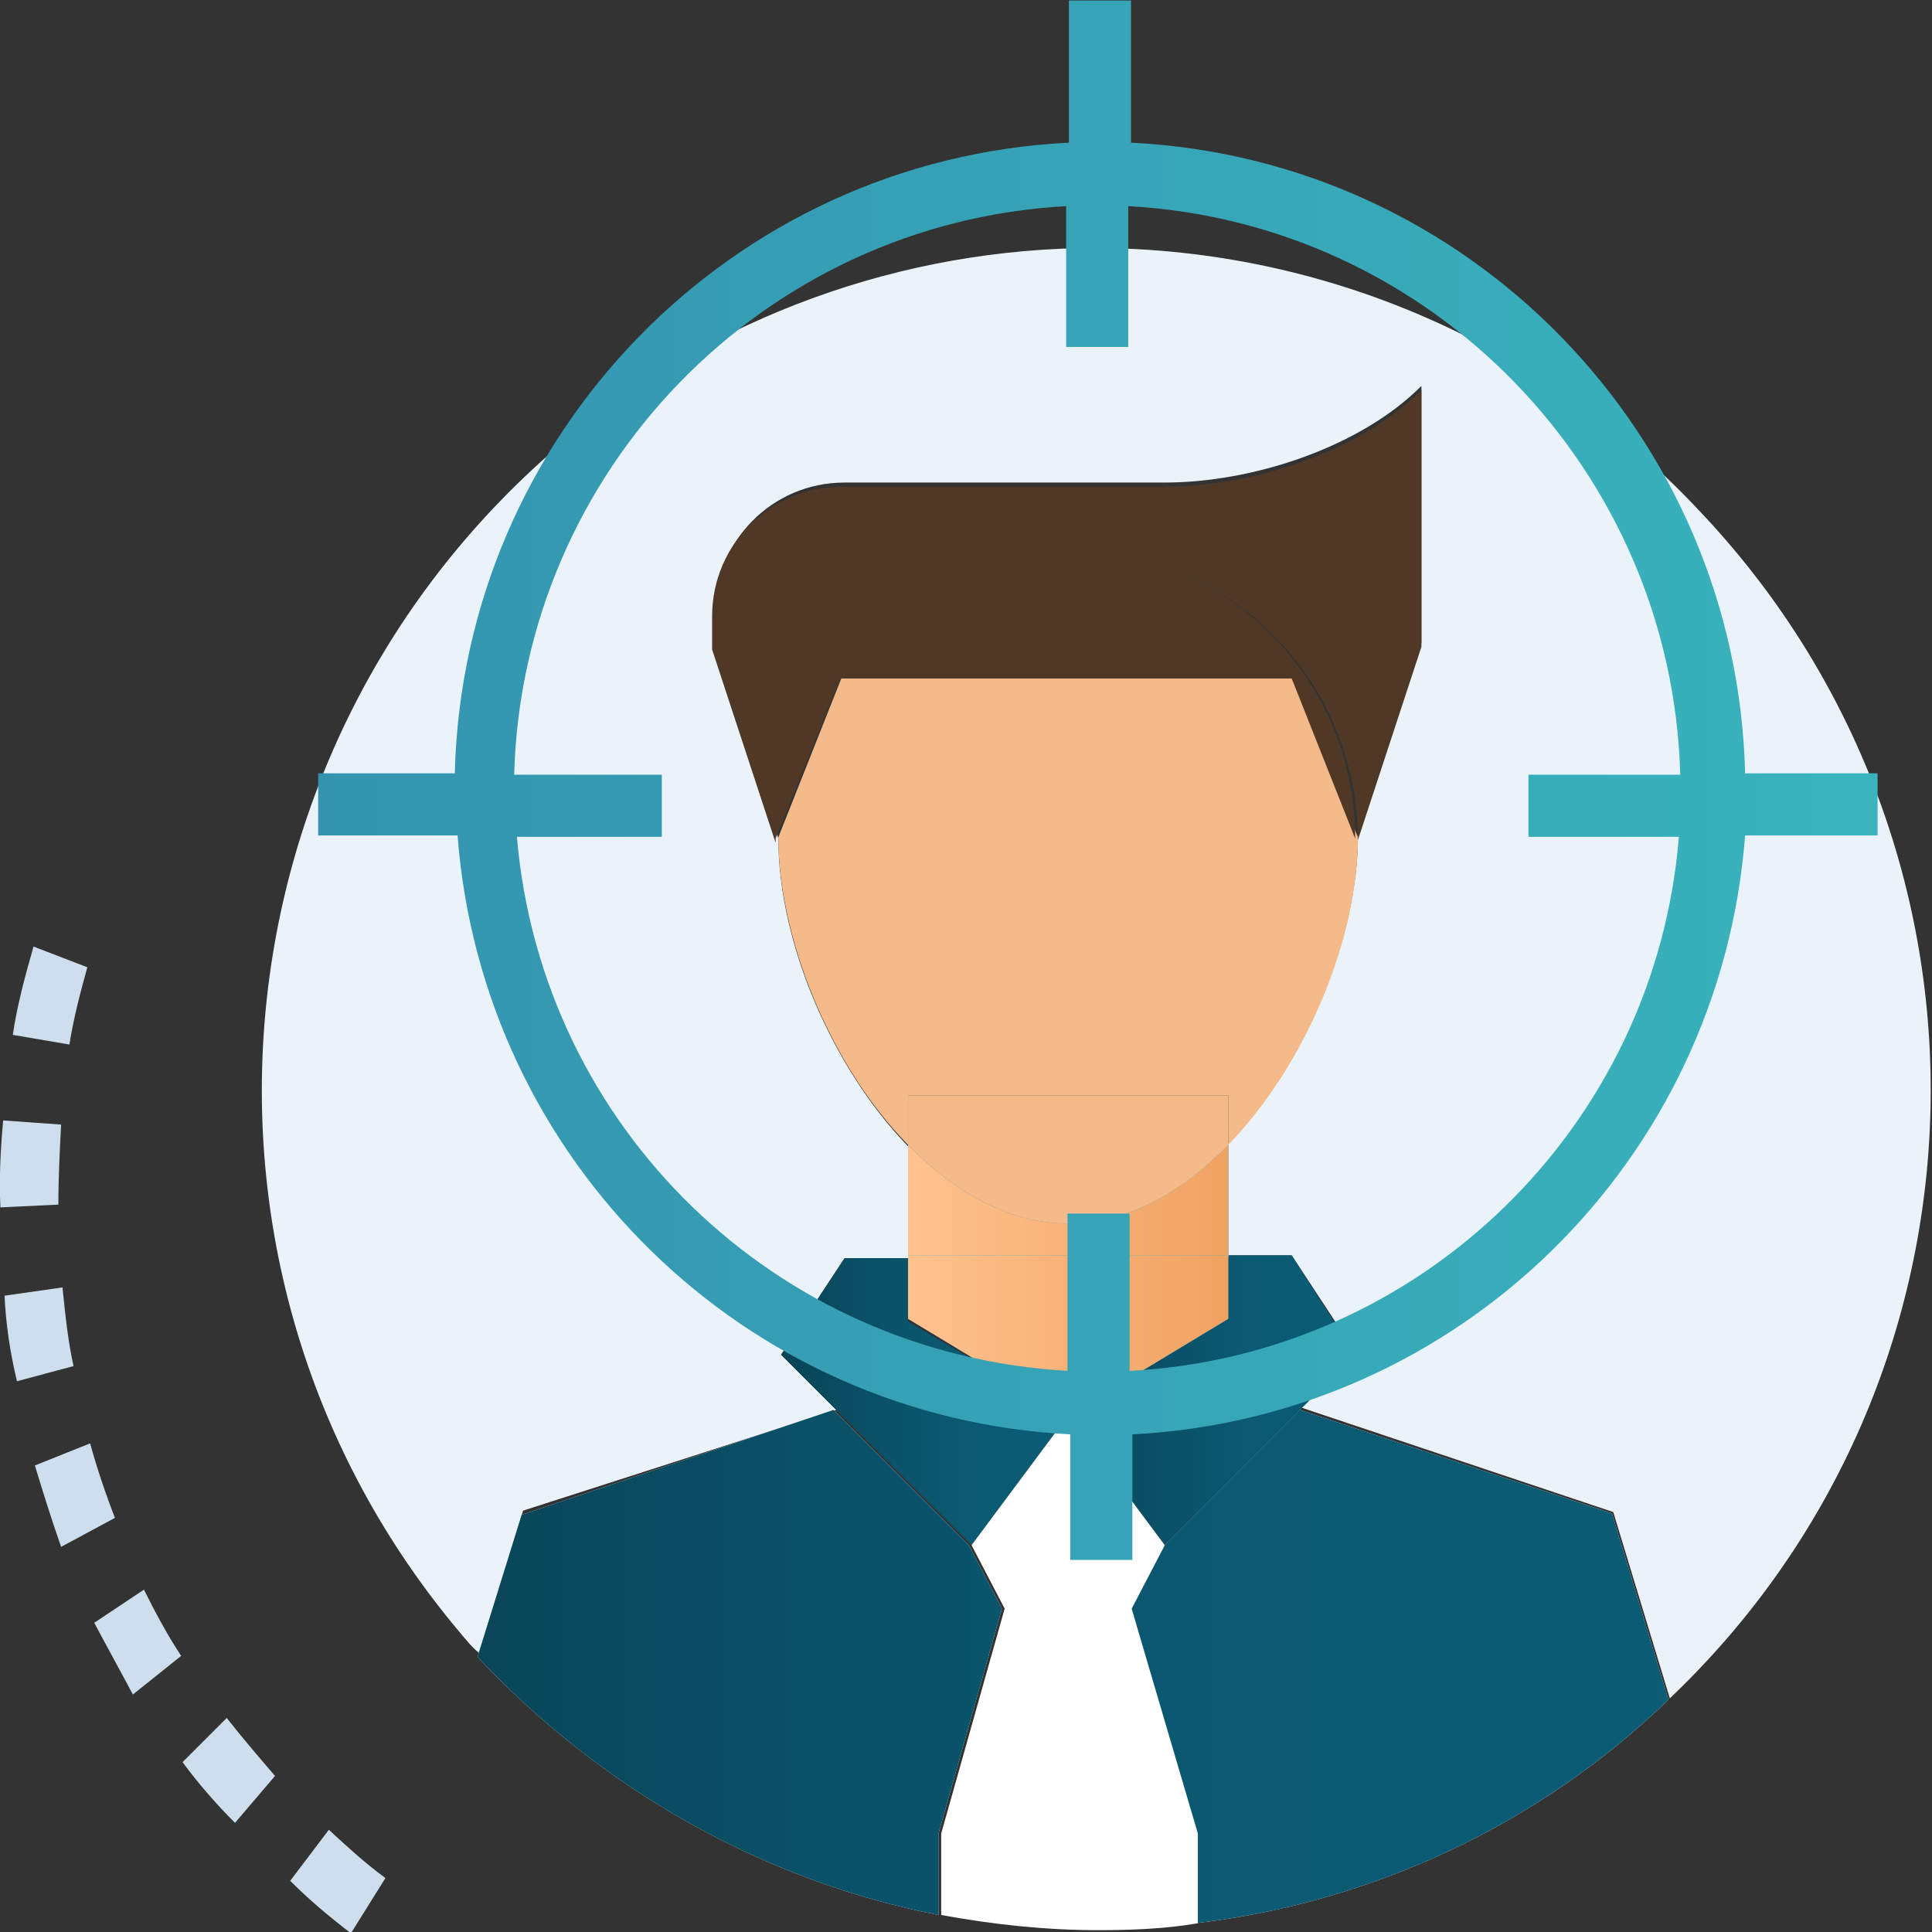
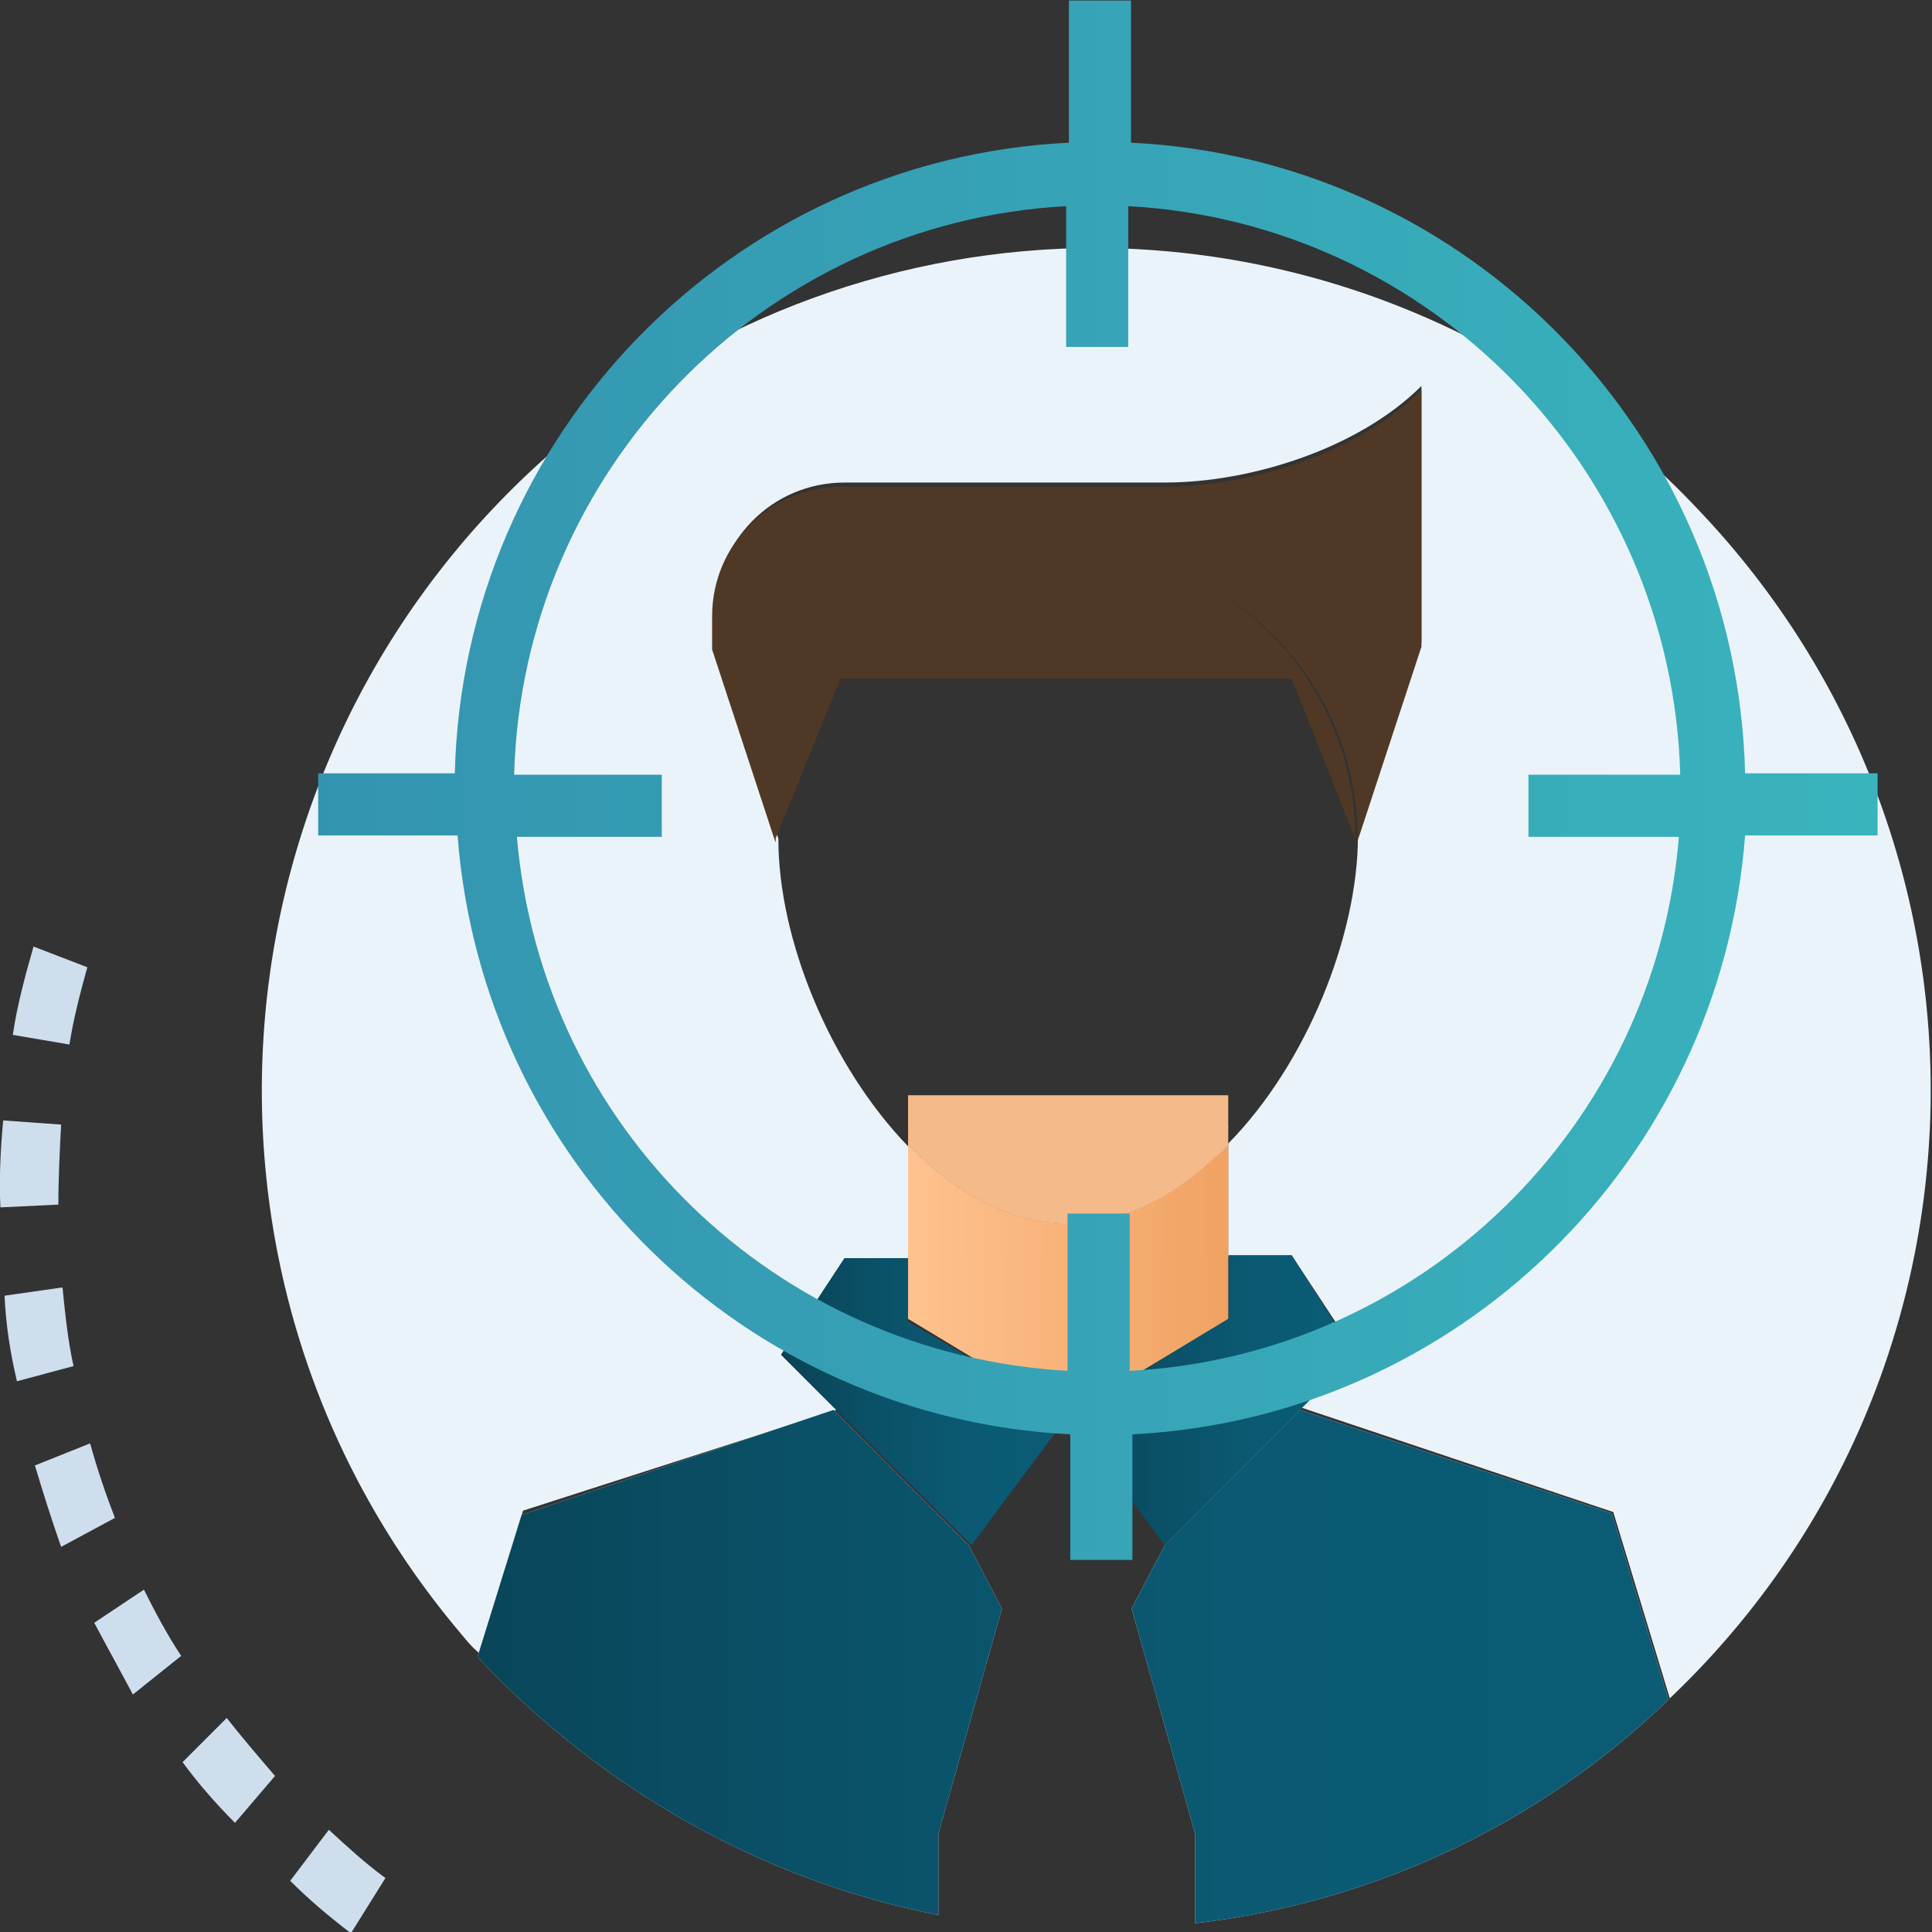
<svg xmlns="http://www.w3.org/2000/svg" version="1.1" id="Layer_1" x="0px" y="0px" viewBox="0 0 140 140" style="enable-background:new 0 0 140 140;" xml:space="preserve">
  <rect x="0" y="0" width="140" height="140" fill="#333333" stroke="none" />
  <style type="text/css">
	.st0{fill:#EBF3FA;}
	.st1{fill:url(#Path_5613_1_);}
	.st2{fill:url(#Path_5615_1_);}
	.st3{fill:url(#Path_5616_1_);}
	.st4{fill:url(#Path_5617_1_);}
	.st5{fill:url(#Path_5619_1_);}
	.st6{fill:url(#Path_5620_1_);}
	.st7{fill:#39B4BD;}
	.st8{fill:url(#Path_5622_1_);}
	.st9{fill:#F5BA89;}
	.st10{fill:#FFBB00;}
	.st11{fill:#4F3926;}
	.st12{fill:#FFFFFF;}
	.st13{fill:url(#Path_5631_1_);}
	.st14{fill:#CEDEEC;}
</style>
  <g id="Group_1122" transform="translate(-386.671 -2926.509)">
    <g id="Group_1016" transform="translate(-188.472 2599.248)">
      <g id="Group_1015" transform="translate(602.145 342.428)">
        <path id="Path_5611" class="st0" d="M33.6,87l-4-4l4.6-7h4.6v-8.1c-5.6-5.8-9.4-14.9-9.4-22.3l-4.6-14v-2.4     c0-5.1,4.1-9.4,9.4-9.4h23.2c6.3,0,14.1-2.5,18.6-7v18.6l-4.6,14c0,7.2-3.7,16.5-9.4,22.3v8.1h4.6l4.6,7l-4,4l22.7,7.6l4.1,13.5     c24.4-23.2,25.3-61.8,2-86.2C84.7,9.7,69,2.9,52.5,2.8c-14.2,0-27.8,5-38.6,14c-25.9,21.8-29.4,60.4-7.6,86.3     c0.5,0.6,0.9,1.1,1.4,1.5l3.2-10.3L33.6,87z" />
        <path id="Path_5612" class="st0" d="M41,123.6v-5.9l4.6-16.3l-2.4-4.6l-9.8-9.8l-22.6,7.6l-3.2,10.3     C16.5,114.4,28.2,121.1,41,123.6z" />
        <linearGradient id="Path_5613_1_" gradientUnits="userSpaceOnUse" x1="-1560.024" y1="3.008" x2="-1556.982" y2="3.008" gradientTransform="matrix(32.126 0 0 30.993 50118.863 11.986)">
          <stop offset="0" style="stop-color:#094254" />
          <stop offset="5.100000e-02" style="stop-color:#094558" />
          <stop offset="0.325" style="stop-color:#0A5168" />
          <stop offset="0.625" style="stop-color:#0B5972" />
          <stop offset="1" style="stop-color:#0C5C76" />
        </linearGradient>
        <path id="Path_5613" class="st1" d="M41,123.6v-5.9l4.6-16.3l-2.4-4.6l-9.8-9.8l-22.6,7.6l-3.2,10.3     C16.5,114.4,28.2,121.1,41,123.6z" />
        <path id="Path_5614" class="st0" d="M67.2,87l-9.8,9.8l-2.4,4.6l4.6,16.3v6.5c12.9-1.5,25-7.2,34.3-16.2l-4.1-13.5L67.2,87z" />
        <linearGradient id="Path_5615_1_" gradientUnits="userSpaceOnUse" x1="-1562.472" y1="2.791" x2="-1559.509" y2="2.791" gradientTransform="matrix(32.975 0 0 31.539 51524.008 17.597)">
          <stop offset="0" style="stop-color:#094254" />
          <stop offset="5.100000e-02" style="stop-color:#094558" />
          <stop offset="0.325" style="stop-color:#0A5168" />
          <stop offset="0.625" style="stop-color:#0B5972" />
          <stop offset="1" style="stop-color:#0C5C76" />
        </linearGradient>
        <path id="Path_5615" class="st2" d="M67.2,87l-9.8,9.8l-2.4,4.6l4.6,16.3v6.5c12.9-1.5,25-7.2,34.3-16.2l-4.1-13.5L67.2,87z" />
        <linearGradient id="Path_5616_1_" gradientUnits="userSpaceOnUse" x1="-1520.254" y1="12.493" x2="-1519.069" y2="12.493" gradientTransform="matrix(17.679 0 0 17.678 26906.008 -134.488)">
          <stop offset="0" style="stop-color:#094254" />
          <stop offset="5.100000e-02" style="stop-color:#094558" />
          <stop offset="0.325" style="stop-color:#0A5168" />
          <stop offset="0.625" style="stop-color:#0B5972" />
          <stop offset="1" style="stop-color:#0C5C76" />
        </linearGradient>
        <path id="Path_5616" class="st3" d="M38.8,80.6v-4.6h-4.6l-4.6,7l4,4l9.8,9.8l7-9.4L38.8,80.6z" />
        <linearGradient id="Path_5617_1_" gradientUnits="userSpaceOnUse" x1="-1520.064" y1="12.49" x2="-1518.88" y2="12.49" gradientTransform="matrix(17.678 0 0 17.678 26922.094 -134.488)">
          <stop offset="0" style="stop-color:#094254" />
          <stop offset="5.100000e-02" style="stop-color:#094558" />
          <stop offset="0.325" style="stop-color:#0A5168" />
          <stop offset="0.625" style="stop-color:#0B5972" />
          <stop offset="1" style="stop-color:#0C5C76" />
        </linearGradient>
        <path id="Path_5617" class="st4" d="M66.6,75.8H62v4.6l-11.6,7l7,9.4l9.8-9.8l4-4L66.6,75.8z" />
        <path id="Path_5618" class="st0" d="M62,67.8c-3.3,3.4-7.3,5.7-11.6,5.7s-8.3-2.3-11.6-5.7v8.1H62C62,75.8,62,67.8,62,67.8z" />
        <linearGradient id="Path_5619_1_" gradientUnits="userSpaceOnUse" x1="-1530.847" y1="47.932" x2="-1525.873" y2="47.932" gradientTransform="matrix(19.642 0 0 6.786 30070.435 -253.462)">
          <stop offset="0" style="stop-color:#3494B0" />
          <stop offset="1" style="stop-color:#39B4BD" />
        </linearGradient>
-         <path id="Path_5619" class="st5" d="M62,67.8c-3.3,3.4-7.3,5.7-11.6,5.7s-8.3-2.3-11.6-5.7v8.1H62C62,75.8,62,67.8,62,67.8z" />
        <linearGradient id="Path_5620_1_" gradientUnits="userSpaceOnUse" x1="-1528.952" y1="47.932" x2="-1527.768" y2="47.932" gradientTransform="matrix(19.642 0 0 6.786 30070.435 -253.462)">
          <stop offset="0" style="stop-color:#FFC28F" />
          <stop offset="1" style="stop-color:#F0A262" />
        </linearGradient>
        <path id="Path_5620" class="st6" d="M62,67.8c-3.3,3.4-7.3,5.7-11.6,5.7s-8.3-2.3-11.6-5.7v8.1H62C62,75.8,62,67.8,62,67.8z" />
-         <path id="Path_5621" class="st7" d="M50.4,87.4l11.6-7v-4.6H38.8v4.6L50.4,87.4z" />
        <linearGradient id="Path_5622_1_" gradientUnits="userSpaceOnUse" x1="-1528.952" y1="30.246" x2="-1527.768" y2="30.246" gradientTransform="matrix(19.642 0 0 9.821 30070.379 -215.414)">
          <stop offset="0" style="stop-color:#FFC28F" />
          <stop offset="1" style="stop-color:#F0A262" />
        </linearGradient>
        <path id="Path_5622" class="st8" d="M50.4,87.4l11.6-7v-4.6H38.8v4.6L50.4,87.4z" />
-         <path id="Path_5623" class="st9" d="M38.8,64.2H62v3.6c5.6-5.8,9.4-14.9,9.4-22.3l-4.6-11.6H34l-4.6,11.6     c0,7.2,3.7,16.5,9.4,22.3V64.2L38.8,64.2z" />
        <rect id="Rectangle_571" x="38.8" y="64.2" class="st9" width="23.2" height="2.4" />
        <path id="Path_5624" class="st9" d="M62,67.8v-1.3H38.8v1.3c3.3,3.4,7.3,5.7,11.6,5.7S58.7,71.2,62,67.8z" />
-         <path id="Path_5625" class="st10" d="M41,124.7" />
        <path id="Path_5626" class="st10" d="M52.5,124.7L52.5,124.7z" />
        <path id="Path_5627" class="st10" d="M52.5,124.7L52.5,124.7z" />
        <path id="Path_5628" class="st11" d="M50.4,24.7c11.6,0,21,9.4,21,21l0,0l4.6-14V13.1c-4.5,4.5-12.3,7-18.6,7H34     c-5.1,0-9.4,4.1-9.4,9.4v2.4l4.6,14C29.4,34,38.8,24.7,50.4,24.7z" />
        <path id="Path_5629" class="st11" d="M66.6,34l4.6,11.6c0-11.6-9.4-21-21-21s-21,9.4-21,21L33.9,34C33.9,34,66.6,34,66.6,34z" />
-         <path id="Path_5630" class="st12" d="M55,101.4l2.4-4.6l-7-9.4l-7,9.4l2.4,4.6l-4.6,16.3v5.9c3.8,0.7,7.6,1.1,11.4,1.1l0,0     c2.4,0,4.9-0.1,7.2-0.5v-6.5L55,101.4z" />
      </g>
      <linearGradient id="Path_5631_1_" gradientUnits="userSpaceOnUse" x1="-387.521" y1="-5.745" x2="-386.337" y2="-5.745" gradientTransform="matrix(95.465 0 0 95.461 37592.797 932.209)">
        <stop offset="0" style="stop-color:#3494B0" />
        <stop offset="1" style="stop-color:#39B4BD" />
      </linearGradient>
      <path id="Path_5631" class="st13" d="M711.1,383.3h-9.5c-0.6-24.5-20-44.5-44.5-45.7v-10.3h-4.5v10.3    c-24.5,1.2-43.9,21.2-44.5,45.7h-9.9v4.5h10.1c1.8,23.6,20.8,42.2,44.4,43.4v9.1h4.5v-9.1c23.6-1.2,42.6-19.8,44.4-43.4h9.6V383.3    z M657,426.6v-11.4h-4.5v11.4c-21.1-1.2-38.1-17.6-39.9-38.7h10.5v-4.5h-10.7c0.6-22,18-40,40-41.2v10.2h4.5v-10.2    c22,1.2,39.4,19.2,40,41.2h-11v4.5h10.9C695.1,408.9,678.1,425.5,657,426.6z" />
    </g>
    <path id="Path_5632" class="st14" d="M389.1,2995.1l3.9,1.5c-0.5,1.8-1,3.7-1.3,5.6l-4.1-0.7   C387.9,2999.4,388.5,2997.2,389.1,2995.1z M386.9,3007.7l4.2,0.3c-0.1,1.9-0.2,3.9-0.2,5.8l-4.2,0.2   C386.6,3012,386.7,3009.9,386.9,3007.7z M387,3020.4l4.2-0.6c0.2,2,0.4,3.9,0.8,5.7l-4.1,1.1C387.4,3024.5,387.1,3022.5,387,3020.4   L387,3020.4z M389.2,3032.7l4-1.6c0.5,1.8,1.1,3.6,1.8,5.4l-3.9,2.1C390.4,3036.6,389.8,3034.7,389.2,3032.7L389.2,3032.7z    M393.5,3044.1l3.6-2.4c0.8,1.6,1.7,3.3,2.7,4.8l-3.5,2.8C395.4,3047.6,394.4,3045.8,393.5,3044.1L393.5,3044.1z M399.9,3054.2   l3.2-3.2c1.1,1.4,2.3,2.8,3.5,4.2l-2.9,3.4C402.3,3057.2,401,3055.7,399.9,3054.2L399.9,3054.2z M407.7,3062.8l2.8-3.7   c1.3,1.2,2.6,2.4,4.1,3.5l-2.5,4C410.4,3065.3,409,3064.1,407.7,3062.8L407.7,3062.8z" />
  </g>
</svg>